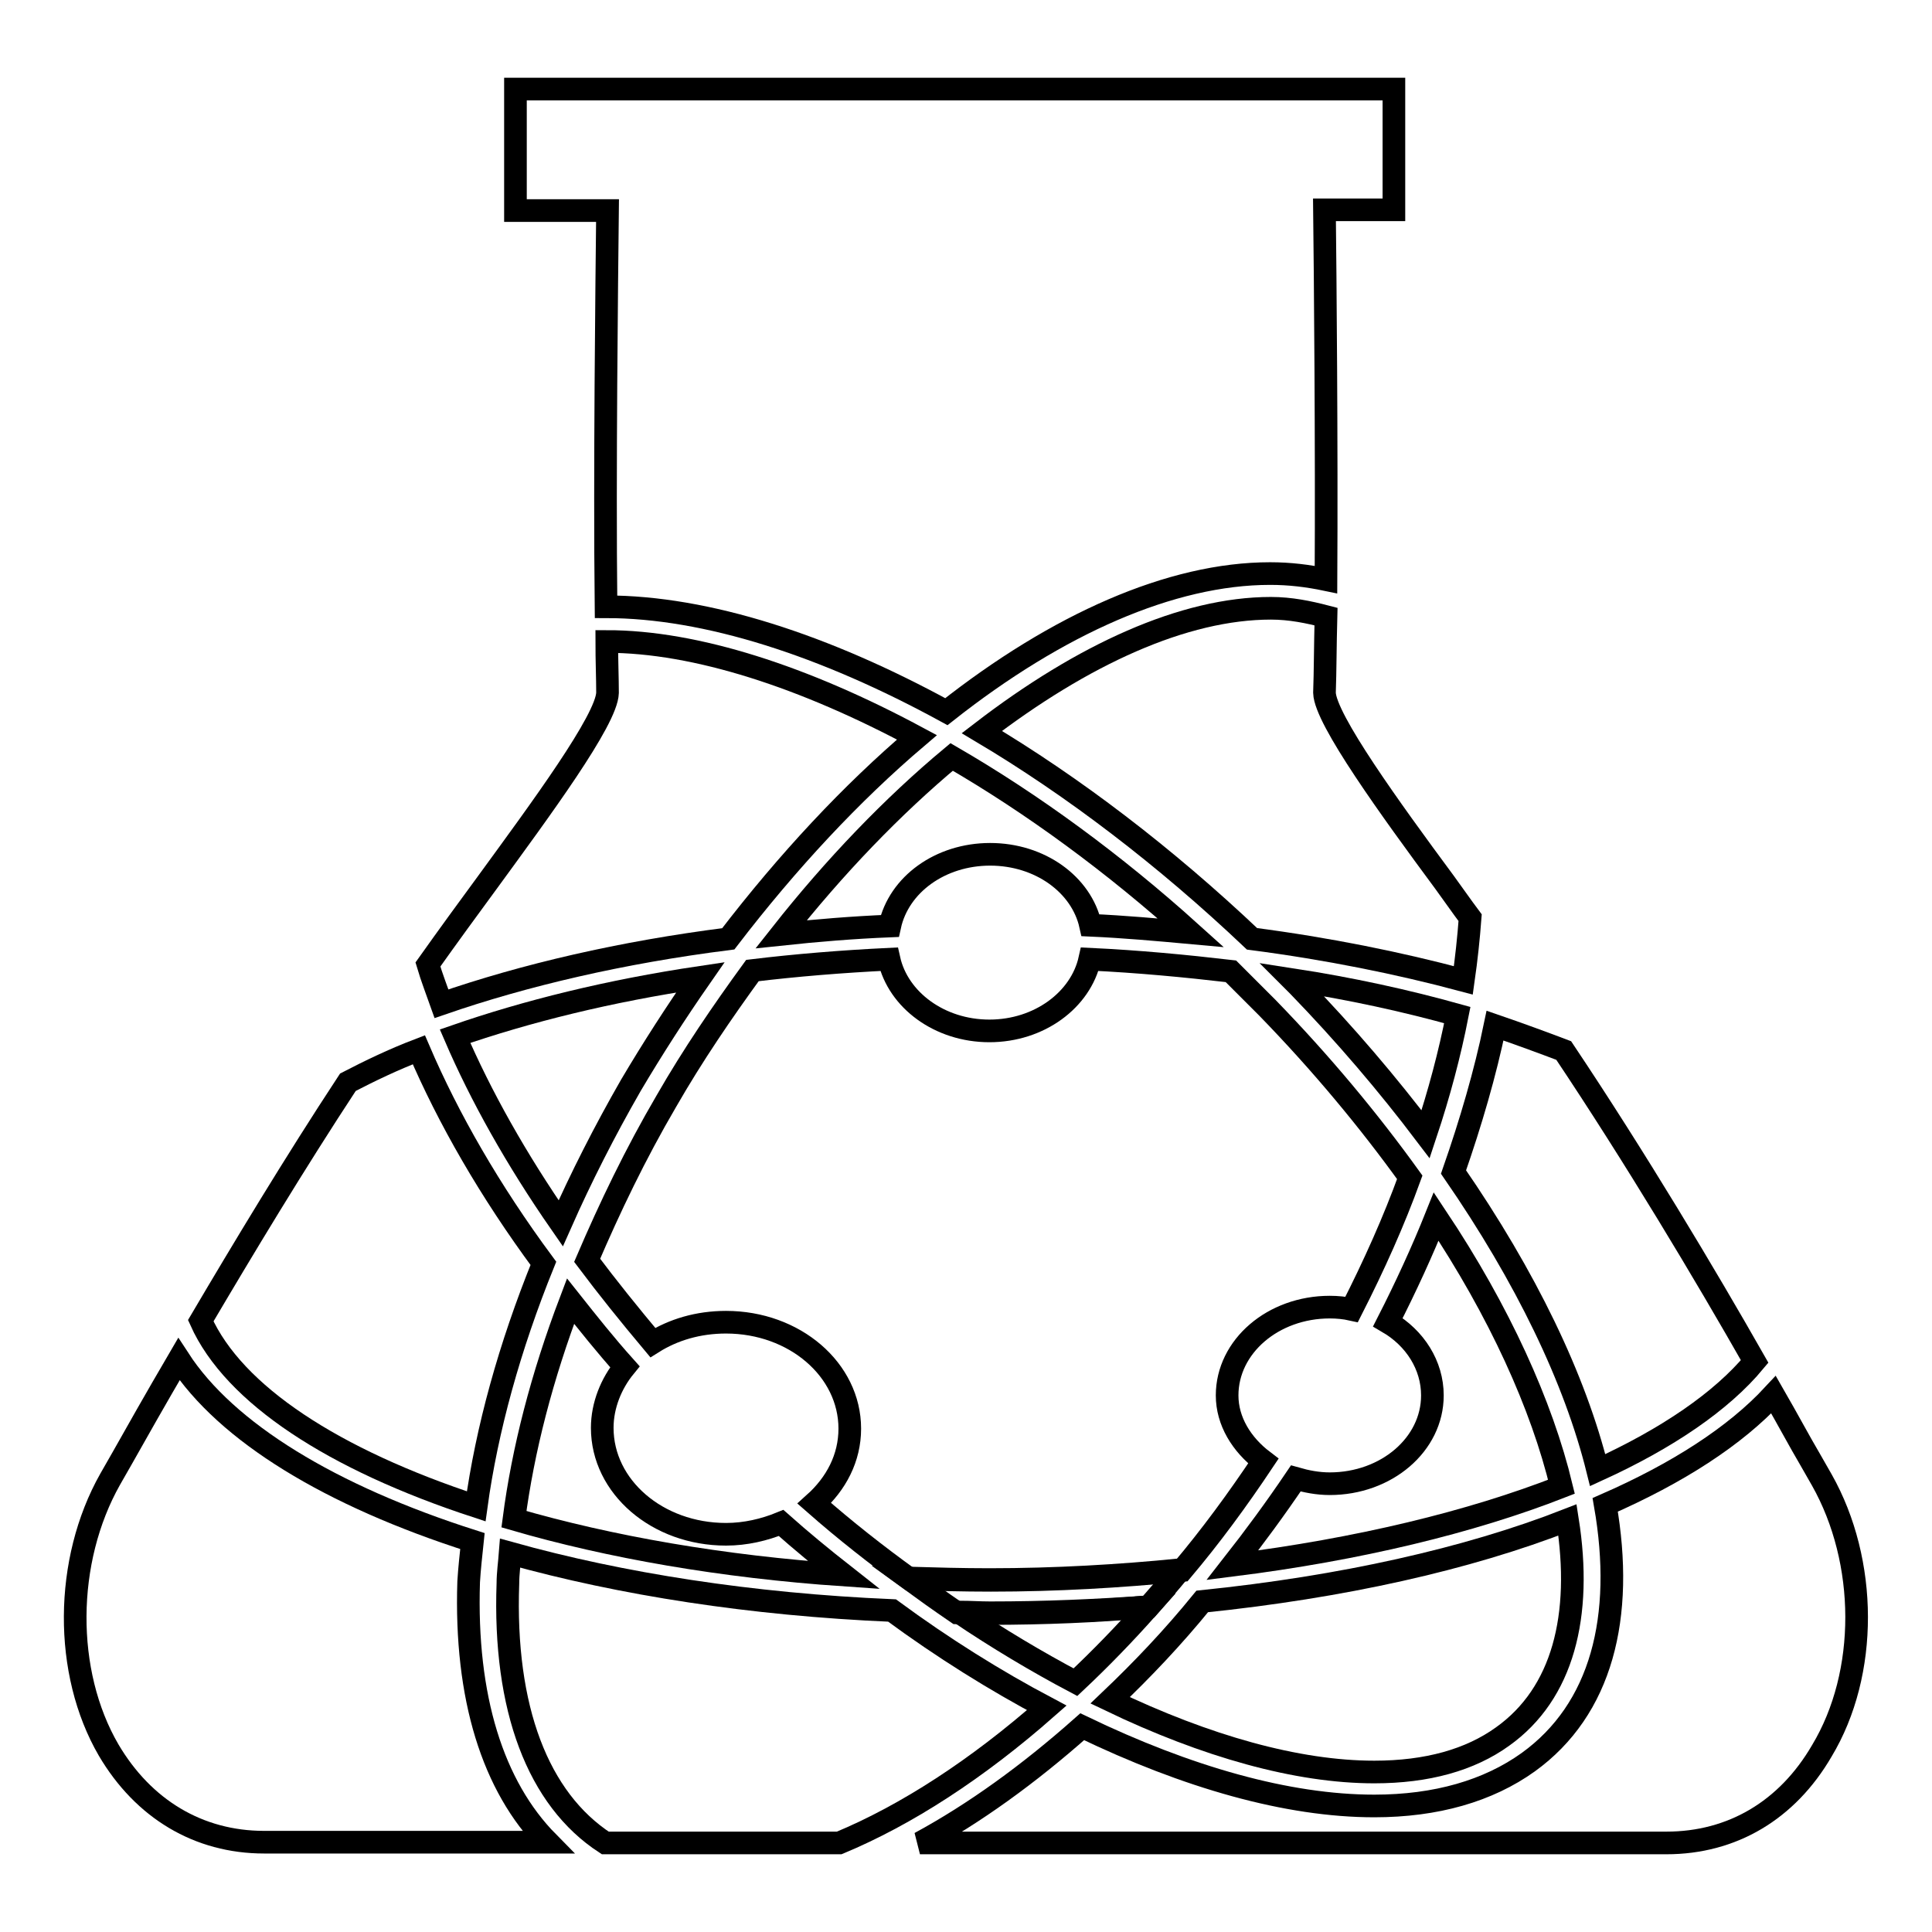
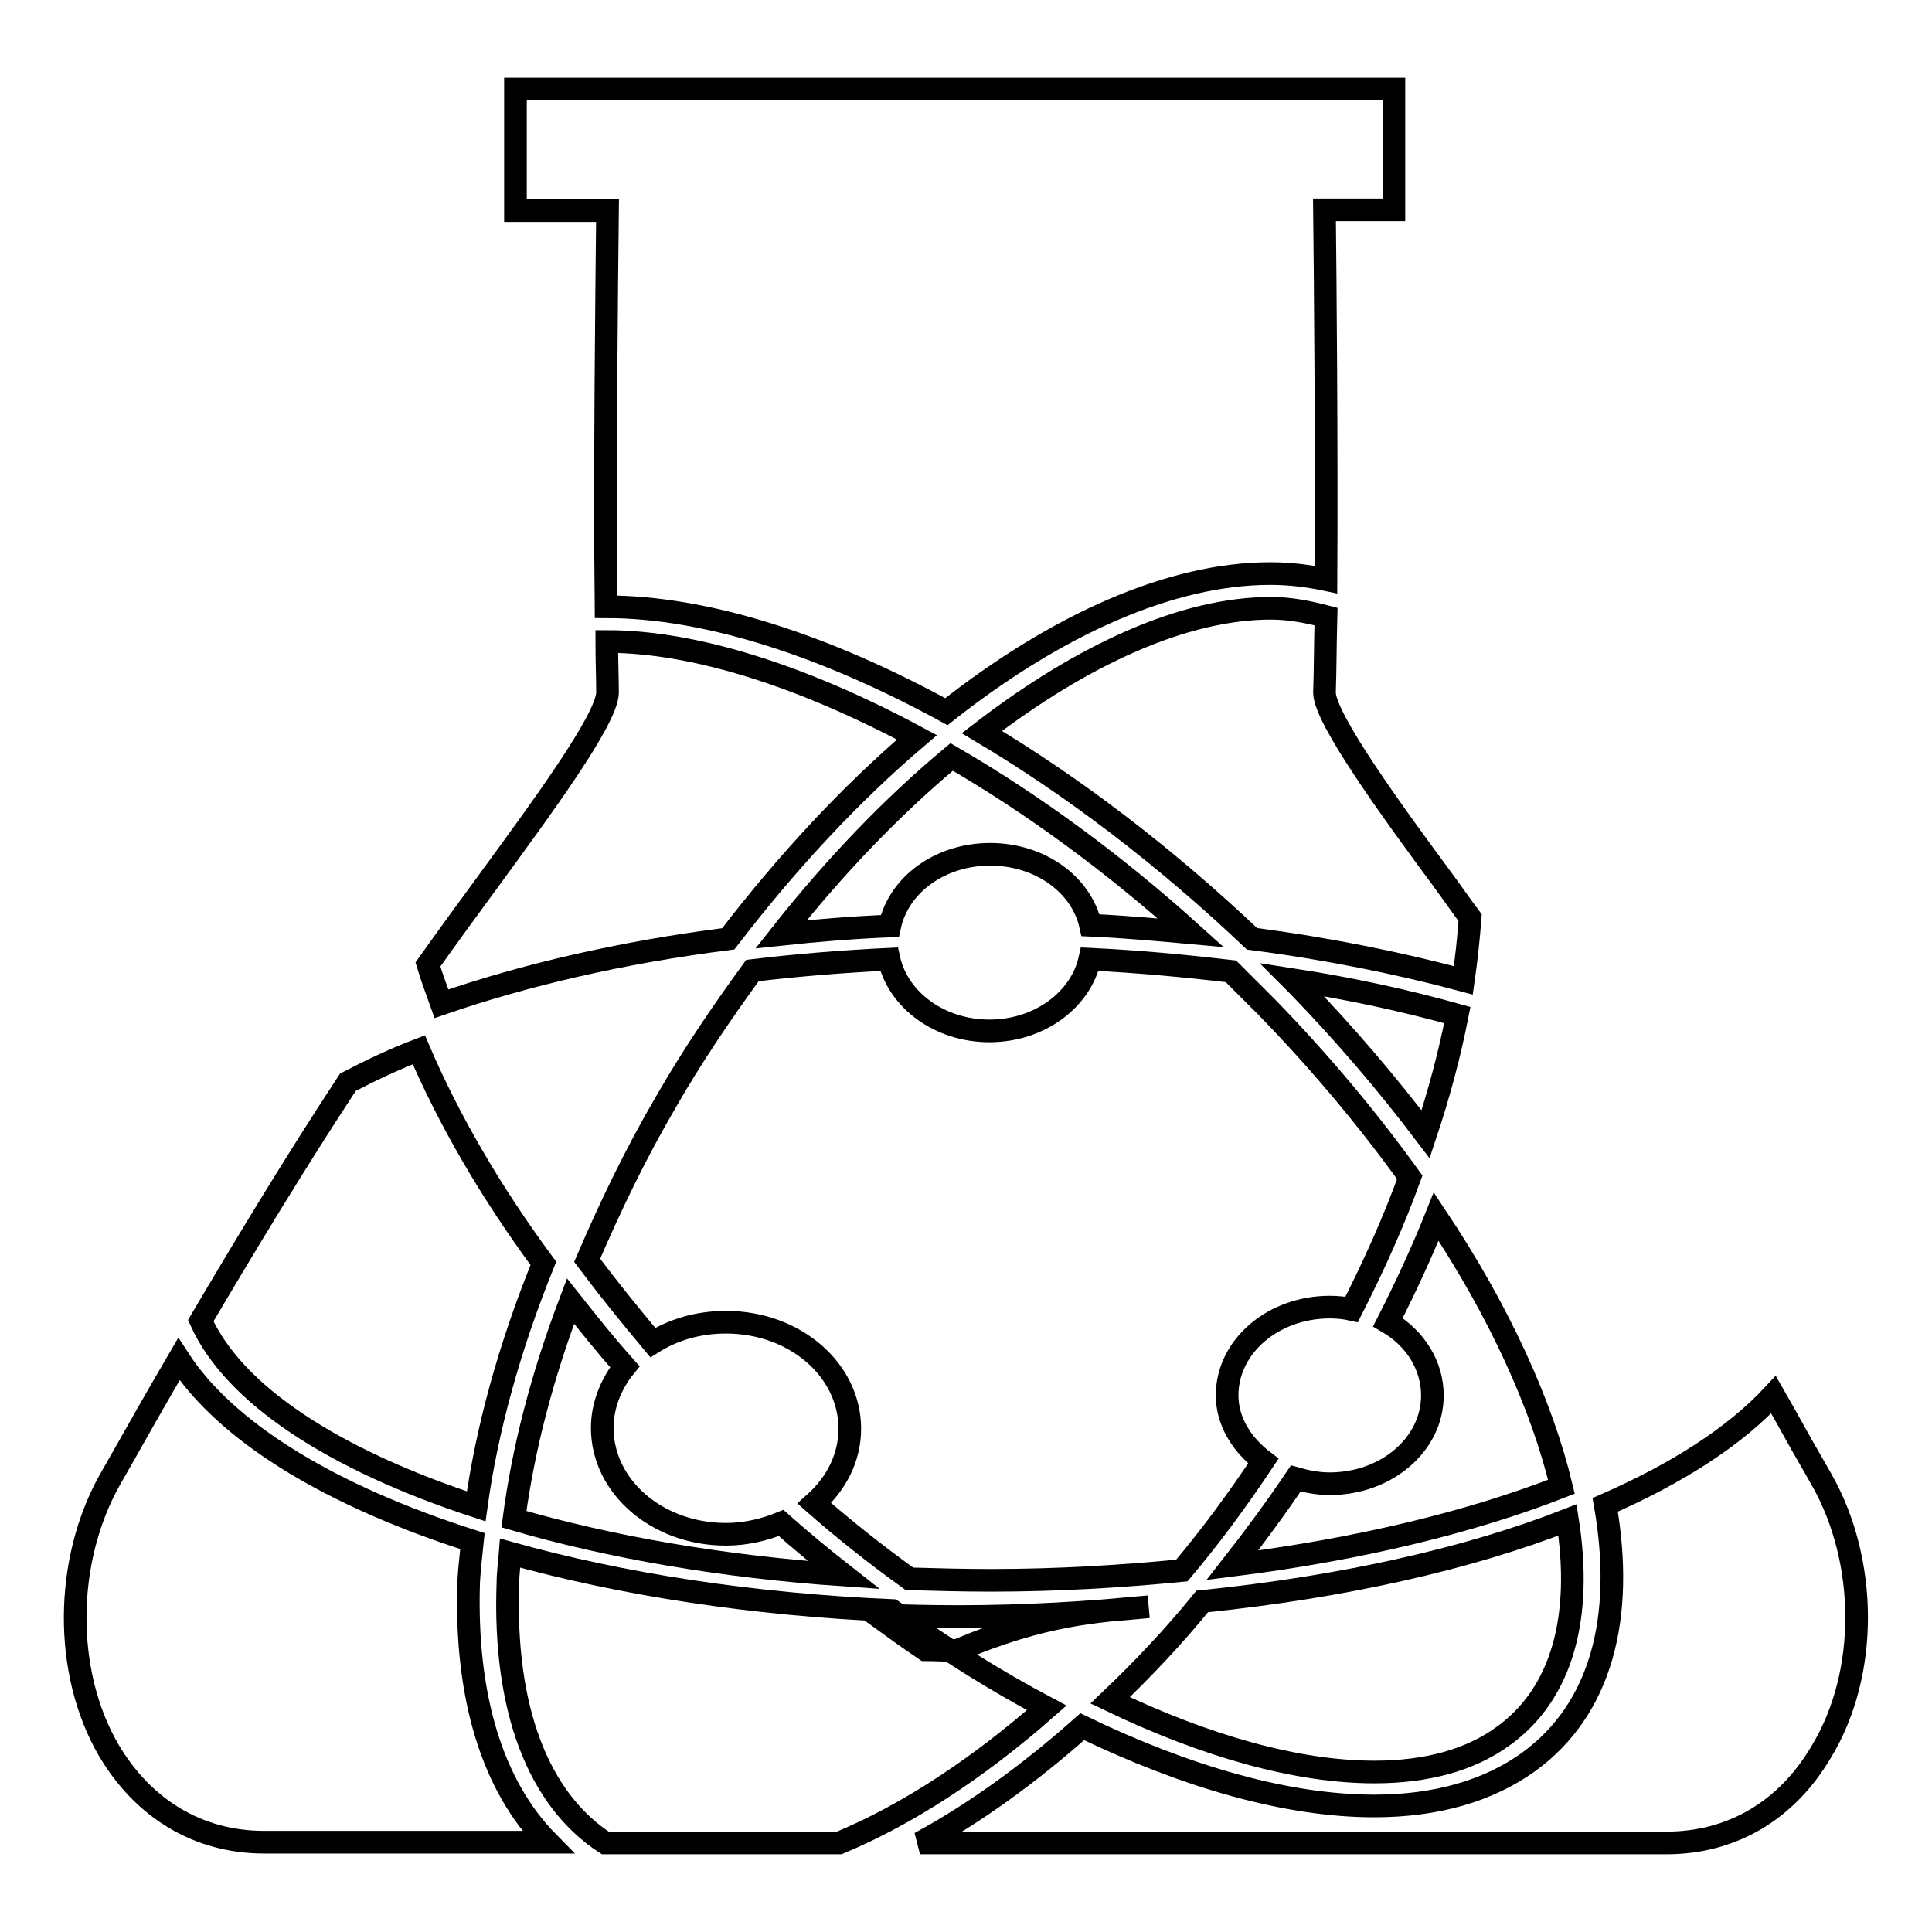
<svg xmlns="http://www.w3.org/2000/svg" version="1.1" x="0px" y="0px" viewBox="0 0 256 256" enable-background="new 0 0 256 256" xml:space="preserve">
  <g>
    <g>
      <g>
        <g>
-           <path stroke-width="3" fill-opacity="0" stroke="#000000" d="M211.7,194.8c9.2-4.2,16.4-9.1,20.8-14.4c-6.6-11.6-15.8-27-25.3-41.2c-2.9-1.1-5.9-2.2-9.1-3.3c-1.3,6.3-3.2,12.8-5.5,19.4C202.2,169.2,208.7,182.7,211.7,194.8z" />
          <path stroke-width="3" fill-opacity="0" stroke="#000000" d="M131.2,113.2c6.6,0,12.1,4,13.3,9.4c4.5,0.2,8.9,0.6,13.3,1c-10.2-9.2-21-17.1-31.7-23.3c-7.8,6.5-15.5,14.5-22.6,23.5c4.7-0.5,9.5-0.9,14.4-1.1C119.1,117.2,124.6,113.2,131.2,113.2z" />
          <path stroke-width="3" fill-opacity="0" stroke="#000000" d="M183.9,175.2c3.6,2.1,5.9,5.7,5.9,9.7c0,6.5-6.1,11.7-13.6,11.7c-1.6,0-3.1-0.3-4.5-0.7c-2.7,4-5.5,7.8-8.4,11.5c16.7-2.1,31.6-5.7,43.6-10.4c-2.6-10.8-8.2-23.2-16.6-35.8C188.5,165.7,186.3,170.5,183.9,175.2z" />
-           <path stroke-width="3" fill-opacity="0" stroke="#000000" d="M152.2,212.9c-6.8,0.5-13.8,0.8-21,0.8c-1.4,0-2.8-0.1-4.2-0.1c5.2,3.5,10.4,6.6,15.5,9.3C145.8,219.8,149,216.5,152.2,212.9z" />
          <path stroke-width="3" fill-opacity="0" stroke="#000000" d="M67.6,205.8c-0.1,1.3-0.3,2.7-0.3,4c-0.6,16.6,4,28.6,12.9,34.4h31c8.9-3.7,18.3-9.8,27.5-17.9c-6.8-3.6-13.7-7.9-20.5-12.9C99.5,212.6,82.3,209.9,67.6,205.8z" />
          <path stroke-width="3" fill-opacity="0" stroke="#000000" d="M55.5,139.1c-3.4,1.3-6.5,2.8-9.4,4.3C39,154.2,32.2,165.5,26.6,175c4.4,9.8,17.6,18.4,36.5,24.6c1.4-10.2,4.4-21.1,8.9-32.2C64.9,157.8,59.4,148.2,55.5,139.1z" />
          <path stroke-width="3" fill-opacity="0" stroke="#000000" d="M96.2,203.3c-9.1,0-16.4-6.3-16.4-14.1c0-3,1.2-5.9,3-8.1c-2.6-2.9-4.9-5.8-7.2-8.7c-3.8,10-6.3,19.7-7.5,28.9c12.7,3.7,27.6,6.3,43.7,7.4c-2.8-2.2-5.6-4.5-8.3-6.9C101.3,202.7,98.8,203.3,96.2,203.3z" />
          <path stroke-width="3" fill-opacity="0" stroke="#000000" d="M121.5,97.7c-14.9-8-29.3-12.7-41.1-12.7c0,2.5,0.1,4.9,0.1,6.8c-0.1,3.6-8.9,15.5-15.9,25.1c-2.5,3.4-5.2,7.1-7.9,10.9c0.5,1.7,1.2,3.5,1.8,5.2c11-3.8,23.8-6.8,38-8.6C104.4,114.1,112.8,105.1,121.5,97.7z" />
-           <path stroke-width="3" fill-opacity="0" stroke="#000000" d="M92.8,129.5c-12.1,1.8-23,4.5-32.5,7.8c3.4,7.9,8.1,16.3,14,24.8c2.7-6.1,5.8-12.2,9.3-18.3C86.5,138.9,89.6,134.1,92.8,129.5z" />
          <path stroke-width="3" fill-opacity="0" stroke="#000000" d="M147.1,225.3c12.7,6.1,24.8,9.5,35,9.5c7,0,12.7-1.6,17-4.7c8-5.7,10.6-16,8.6-28.7c-13.3,5.2-29.9,8.9-48.4,10.8C155.4,217,151.3,221.3,147.1,225.3z" />
          <path stroke-width="3" fill-opacity="0" stroke="#000000" d="M188.9,150.3c1.8-5.4,3.2-10.7,4.2-15.8c-6.8-1.9-14.1-3.5-21.9-4.7c0.3,0.3,0.5,0.5,0.8,0.8C178.3,137.1,183.9,143.7,188.9,150.3z" />
          <path stroke-width="3" fill-opacity="0" stroke="#000000" d="M62.6,204.2c-18.8-6-32.6-14.4-38.9-24.1c-3.1,5.3-5.7,9.9-7.5,13.1l-1.6,2.8c-6.1,10.8-6.2,25.6-0.2,35.9c4.6,7.8,11.9,12.2,20.6,12.2h37.6c-7.3-7.4-11-19.2-10.5-34.5C62.2,207.9,62.4,206.1,62.6,204.2z" />
          <path stroke-width="3" fill-opacity="0" stroke="#000000" d="M193.9,129.9c0.4-2.8,0.7-5.6,0.9-8.3c-1.2-1.6-2.3-3.2-3.4-4.7c-7.1-9.6-15.8-21.6-15.9-25.1c0.1-2.8,0.1-6.3,0.2-10.1c-2.3-0.6-4.7-1.1-7.3-1.1c-11.5,0-24.9,6.1-38.3,16.4c12.1,7.2,24.3,16.5,35.8,27.4C175.9,125.7,185.3,127.6,193.9,129.9z" />
          <path stroke-width="3" fill-opacity="0" stroke="#000000" d="M162.6,184.9c0-6.5,6.1-11.7,13.6-11.7c1,0,2,0.1,2.9,0.3c3-5.9,5.6-11.7,7.7-17.5c-5.4-7.5-11.7-15.1-18.9-22.5c-1.6-1.6-3.2-3.2-4.8-4.8c-6-0.7-12.3-1.3-18.7-1.6c-1.2,5.4-6.7,9.5-13.3,9.5c-6.6,0-12.1-4.1-13.3-9.5c-6.2,0.3-12.3,0.8-18.1,1.5c-4,5.5-7.9,11.2-11.4,17.3c-4.1,7-7.5,14.1-10.5,21.1c2.7,3.6,5.6,7.2,8.7,10.9c2.7-1.7,6-2.7,9.7-2.7c9.1,0,16.4,6.3,16.4,14.1c0,3.9-1.8,7.3-4.7,9.9c4.1,3.6,8.3,6.9,12.6,10c3.5,0.1,7.1,0.2,10.8,0.2c8.7,0,17.1-0.5,25.3-1.3c3.8-4.5,7.4-9.4,10.8-14.5C164.5,191.4,162.6,188.3,162.6,184.9z" />
          <path stroke-width="3" fill-opacity="0" stroke="#000000" d="M241.4,196.1l-1.6-2.8c-1.3-2.2-2.9-5.2-4.8-8.5c-5.1,5.5-12.7,10.4-22.3,14.6c2.6,14.9-0.5,27.1-10.2,34.1c-5.3,3.8-12.2,5.8-20.4,5.8c-11.5,0-24.8-3.8-38.7-10.5c-7.1,6.3-14.3,11.5-21.5,15.4h98.9c8.7,0,16-4.3,20.6-12.2C247.6,221.7,247.5,206.9,241.4,196.1z" />
          <path stroke-width="3" fill-opacity="0" stroke="#000000" d="M184.7,11.8H68.3v16.1h12.2c-0.1,9.2-0.4,34.7-0.2,52.5c13.3,0,29,5.1,45.1,13.9c14.7-11.6,29.8-18.3,42.9-18.3c2.6,0,5,0.3,7.4,0.8c0.1-17.5-0.1-40.4-0.2-49h9.2L184.7,11.8L184.7,11.8z" />
-           <path stroke-width="3" fill-opacity="0" stroke="#000000" d="M152.2,212.9c1.4-1.6,2.8-3.2,4.2-4.9c-8.1,0.8-16.5,1.3-25.3,1.3c-3.6,0-7.2-0.1-10.8-0.2c2.2,1.6,4.3,3.1,6.5,4.6c1.4,0,2.8,0.1,4.2,0.1C138.4,213.8,145.4,213.5,152.2,212.9z" />
+           <path stroke-width="3" fill-opacity="0" stroke="#000000" d="M152.2,212.9c-8.1,0.8-16.5,1.3-25.3,1.3c-3.6,0-7.2-0.1-10.8-0.2c2.2,1.6,4.3,3.1,6.5,4.6c1.4,0,2.8,0.1,4.2,0.1C138.4,213.8,145.4,213.5,152.2,212.9z" />
        </g>
      </g>
      <g />
      <g />
      <g />
      <g />
      <g />
      <g />
      <g />
      <g />
      <g />
      <g />
      <g />
      <g />
      <g />
      <g />
      <g />
    </g>
  </g>
</svg>